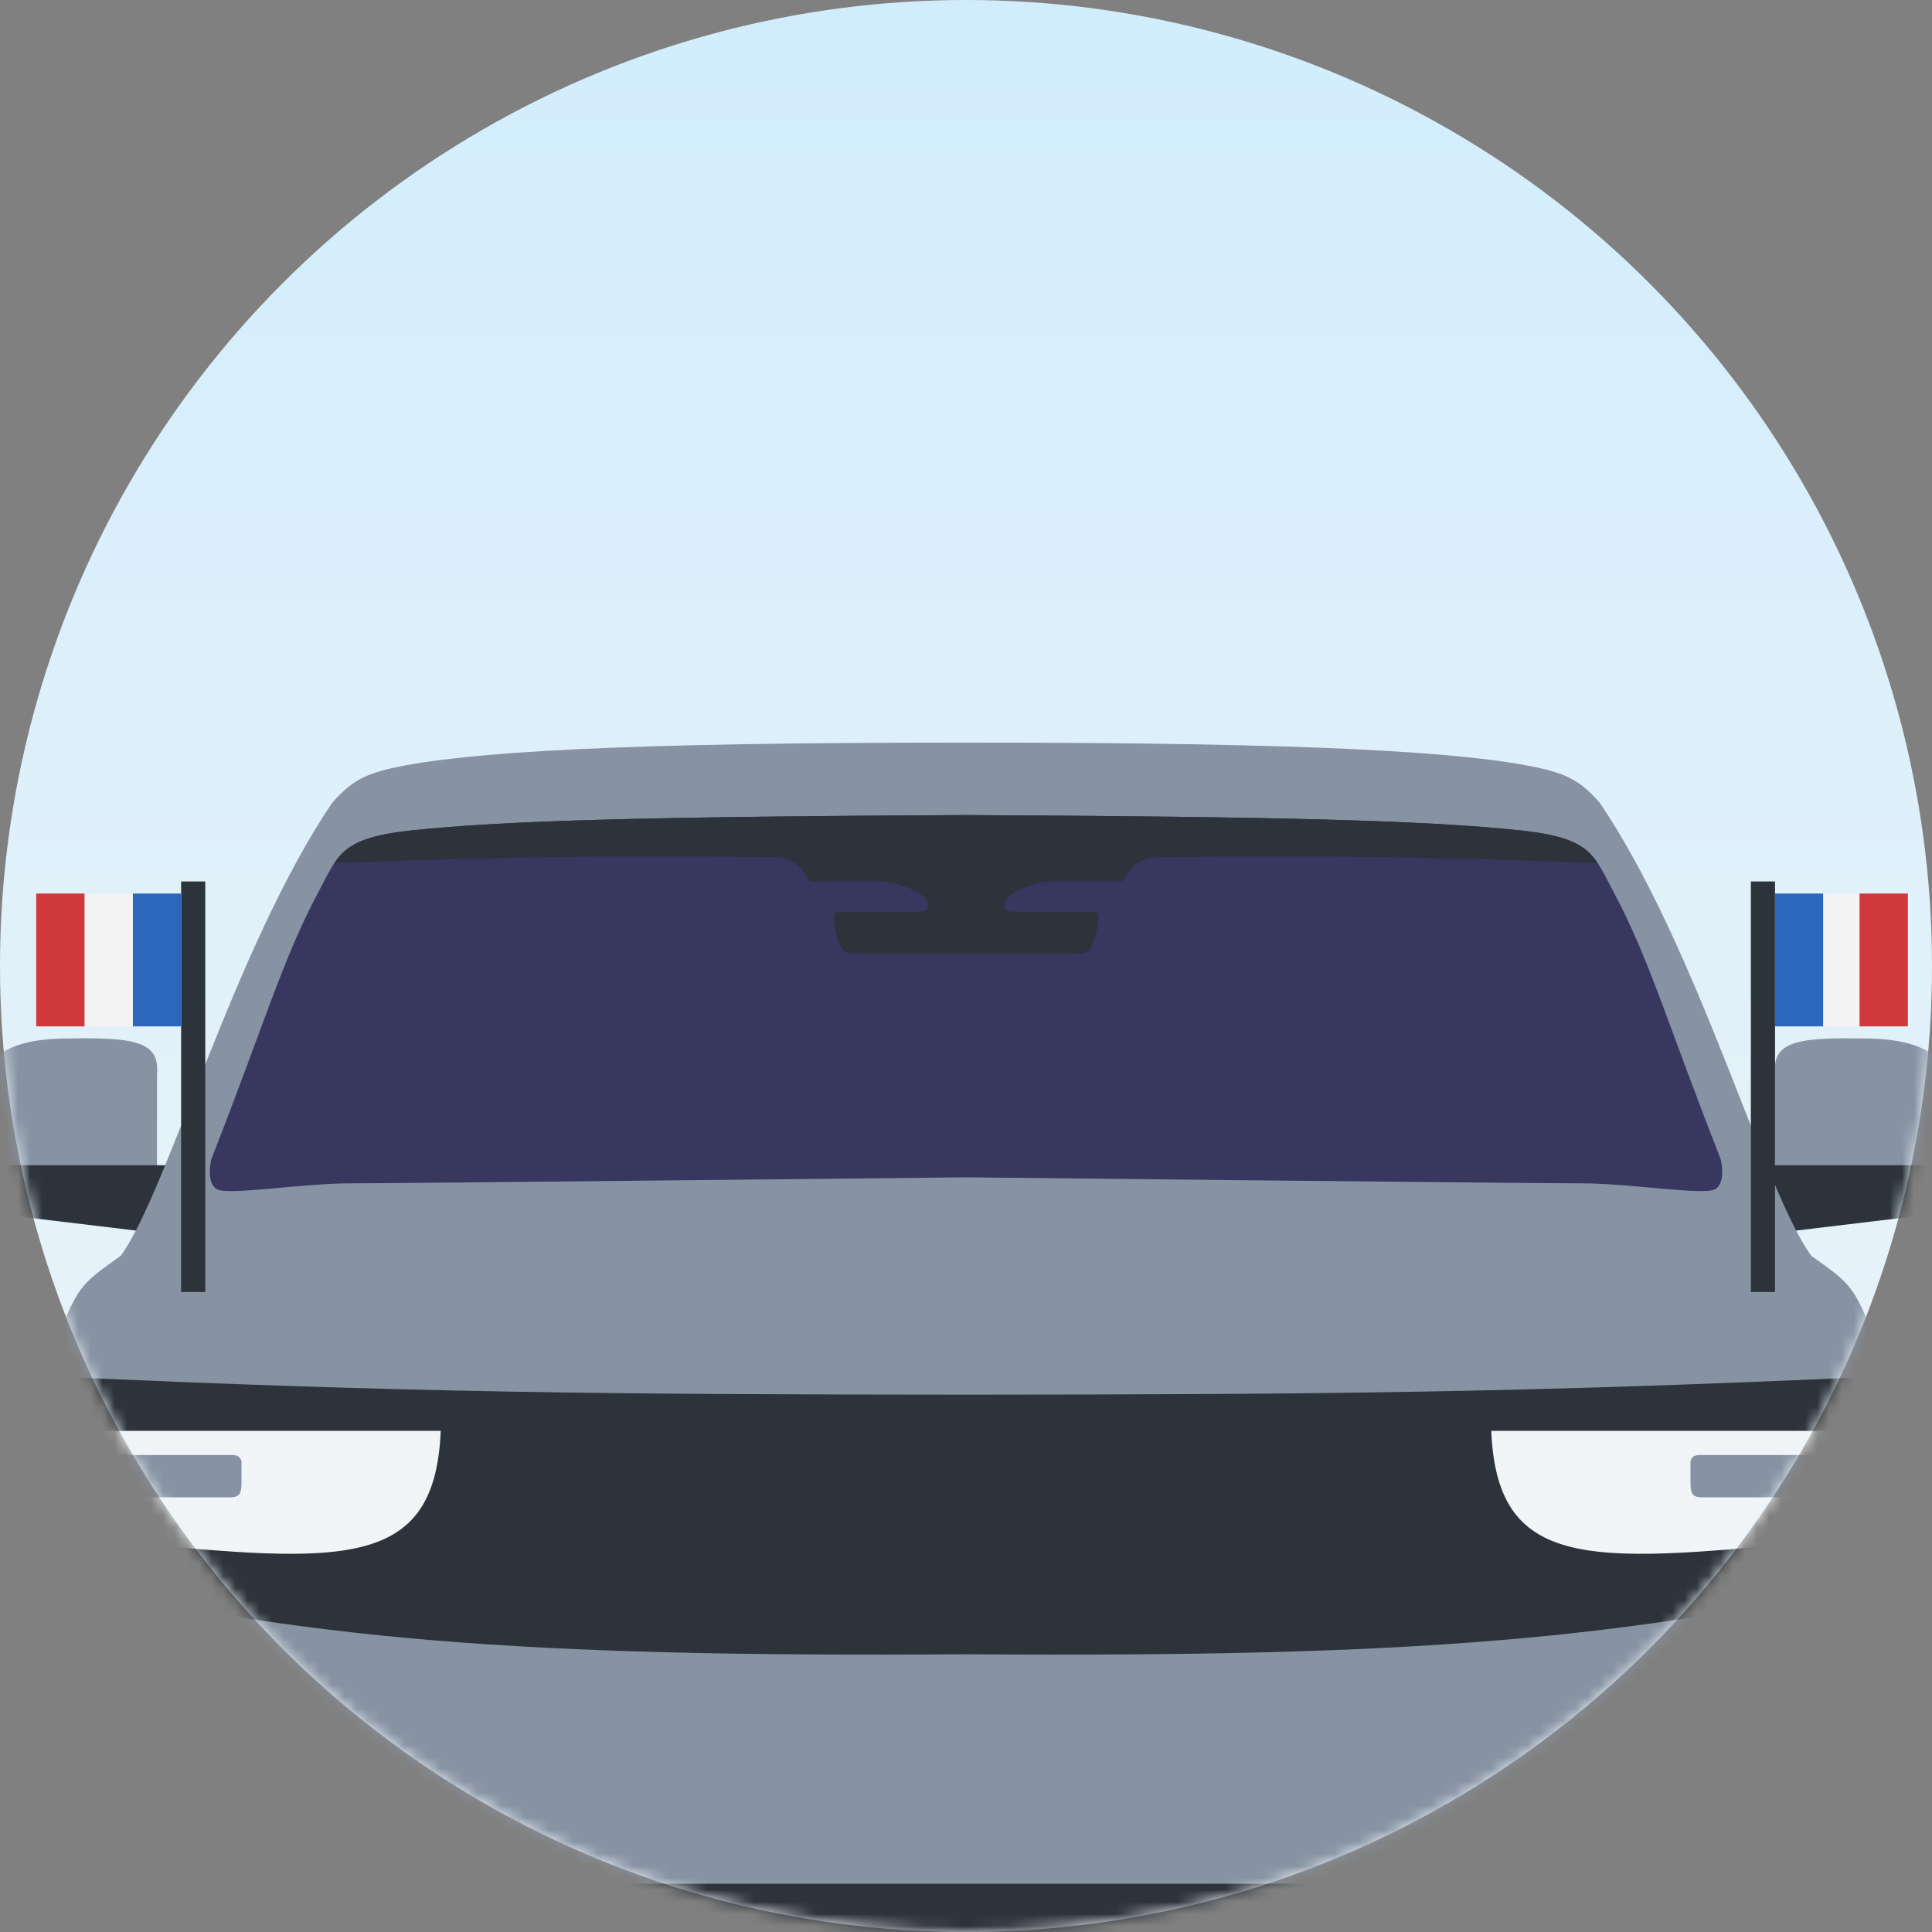
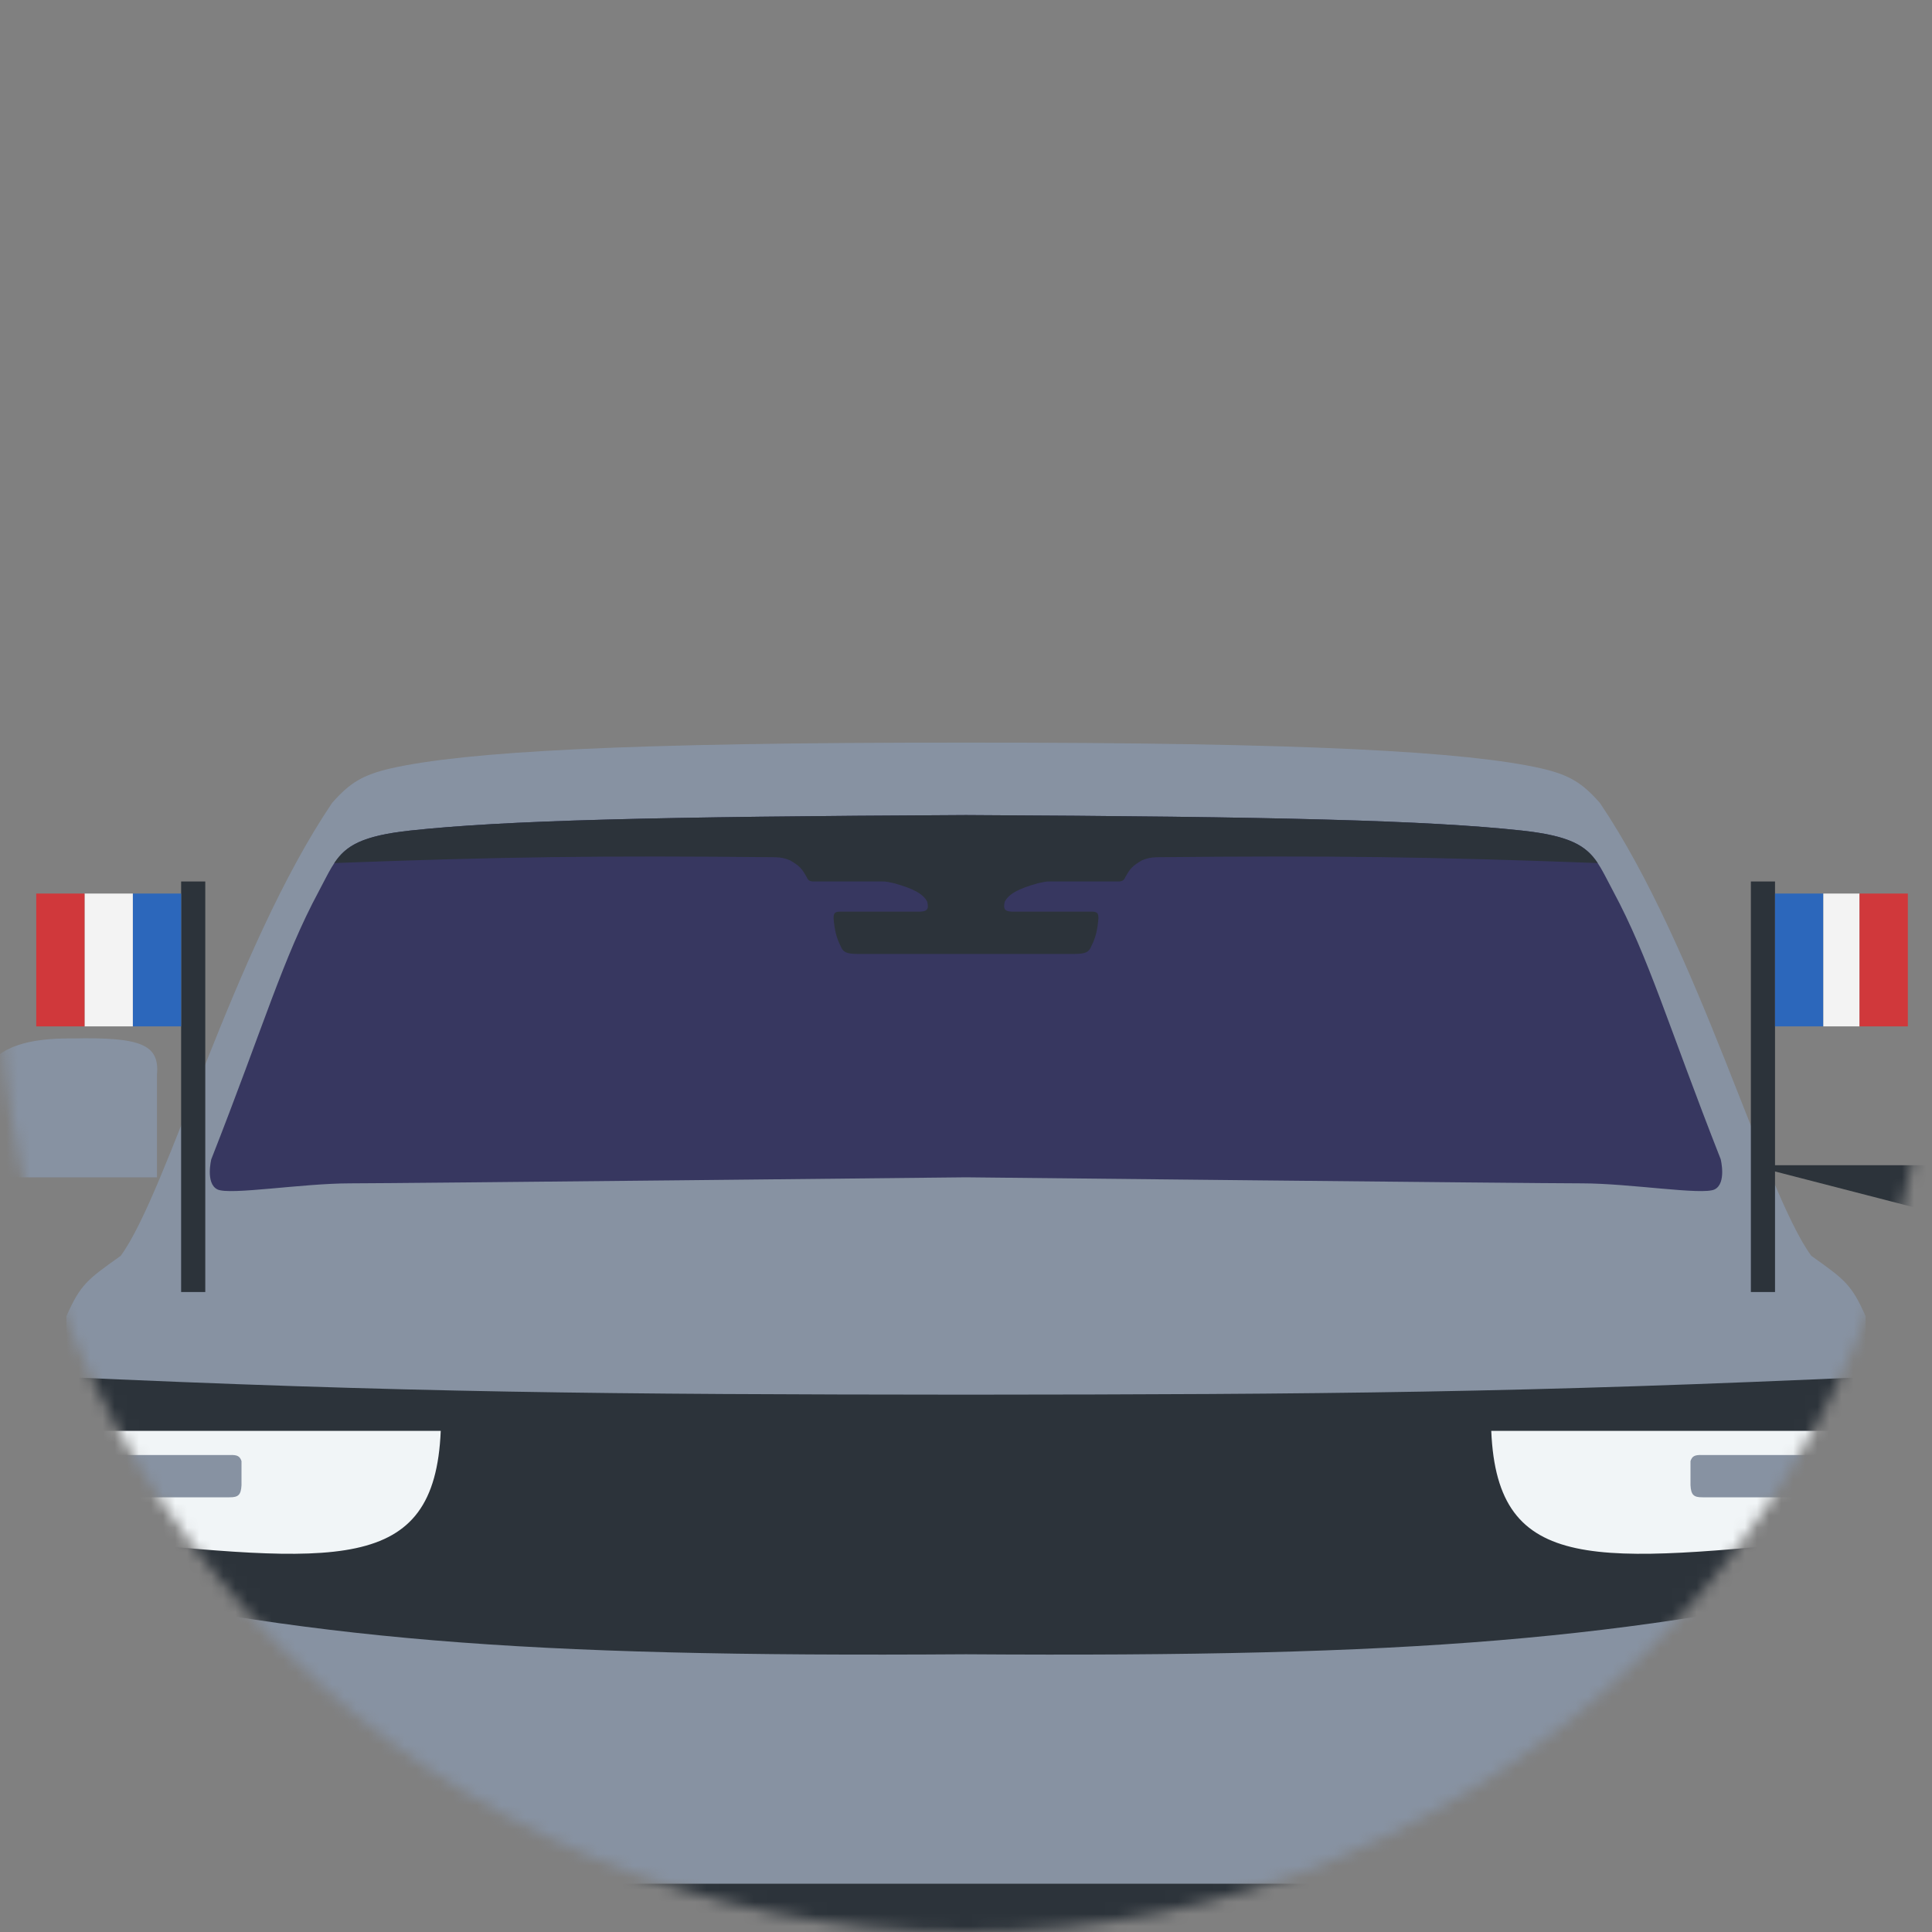
<svg xmlns="http://www.w3.org/2000/svg" width="160" height="160" viewBox="0 0 160 160" fill="none">
  <rect x="0" y="0" width="160" height="160" fill="#808080" stroke="none" />
-   <circle cx="80" cy="80" r="80" fill="url(#paint0_linear_954_7130)" />
  <mask id="mask0_954_7130" style="mask-type:alpha" maskUnits="userSpaceOnUse" x="0" y="0" width="160" height="160">
    <circle cx="80" cy="80" r="80" fill="#F1F5F7" />
  </mask>
  <g mask="url(#mask0_954_7130)">
    <path d="M-1 97.5H13V89C13.225 86.495 11.664 85.882 6 86C-1.468 85.919 -3.453 89.092 -1 97.5Z" fill="#8792A2" />
-     <path d="M161 97.5H147V89C146.775 86.495 148.336 85.882 154 86C161.468 85.919 163.453 89.092 161 97.5Z" fill="#8792A2" />
-     <path d="M-0.5 100.5L12 102L15 96.5H-0.5V100.5Z" fill="#2C333A" />
-     <path d="M160.5 100.5L148 102L145 96.5H160.5V100.5Z" fill="#2C333A" />
+     <path d="M160.5 100.5L145 96.5H160.5V100.5Z" fill="#2C333A" />
    <path d="M5.5 160H80H154.5V109C153.342 106.382 152.759 105.967 150.143 104.102L150 104C146.089 98.623 140.679 78.613 132.5 66.5C131.019 64.811 129.945 64.165 127.593 63.625C121.517 62.263 108.394 61.485 80 61.5C51.606 61.485 38.483 62.263 32.407 63.625C30.055 64.165 28.981 64.811 27.5 66.5C19.321 78.613 13.911 98.623 10 104L9.857 104.102C7.241 105.967 6.658 106.382 5.5 109V160Z" fill="#8792A2" />
    <path d="M2 130.5C25.672 135.835 42.806 137.251 80 137C117.194 137.251 134.328 135.835 158 130.5V117L155.5 114C126.168 115.345 109.598 115.478 80 115.5C50.402 115.478 33.833 115.345 4.5 114L2 117V130.5Z" fill="#2C333A" />
    <path d="M44 161.5H80H116C116.333 159.667 116.8 156 116 156H80H44C43.2 156 43.667 159.667 44 161.5Z" fill="#2C333A" />
    <path d="M29 98C33 98 80 97.5 80 97.5C80 97.5 127 98 131 98C135 98 141 99 142 98.5C143 98 142.5 96 142.5 96C138.104 84.809 136.582 79.369 133.595 73.805C132 70.835 131.811 69.409 126 68.78C118.279 67.943 105.875 67.627 80 67.5C54.125 67.627 41.721 67.943 34 68.78C28.189 69.409 28 70.835 26.405 73.805C23.418 79.369 21.896 84.809 17.5 96C17.5 96 17 98 18 98.5C19 99 25 98 29 98Z" fill="#373760" />
    <path d="M80 67.5C54.125 67.627 41.721 67.943 34 68.78C29.983 69.215 28.652 70.03 27.687 71.474C41.493 70.956 49.743 70.847 64.228 70.992C64.713 71.013 64.978 71.064 65.437 71.253C66.228 71.722 66.402 71.915 66.812 72.655C66.941 72.95 67.107 73.011 67.5 73H73C73.411 72.98 73.652 73.072 74.045 73.146C75.683 73.606 76.459 74.032 76.792 74.683C76.942 75.319 76.78 75.519 76 75.5H69.5C69.112 75.519 69.025 75.663 69.036 76.071C69.112 77.011 69.264 77.653 69.609 78.332C69.806 78.862 70.118 78.997 71 79H80H89C89.882 78.997 90.194 78.862 90.391 78.332C90.736 77.653 90.888 77.011 90.964 76.071C90.975 75.663 90.888 75.519 90.5 75.5H84C83.22 75.519 83.058 75.319 83.208 74.683C83.541 74.032 84.317 73.606 85.955 73.146C86.347 73.072 86.589 72.98 87 73H92.5C92.893 73.011 93.059 72.95 93.188 72.655C93.598 71.915 93.772 71.722 94.563 71.253C95.022 71.064 95.287 71.013 95.772 70.992C110.257 70.847 118.507 70.956 132.313 71.474C131.348 70.03 130.018 69.215 126 68.78C118.279 67.943 105.875 67.627 80 67.5Z" fill="#2C333A" />
    <path d="M36.5 118.5H8V127.5C27.754 129.403 36 130.5 36.5 118.5Z" fill="#F1F5F7" />
    <path d="M123.5 118.5H152V127.5C132.246 129.403 124 130.5 123.5 118.5Z" fill="#F1F5F7" />
    <path d="M9 120.5V124H19C19.748 124.009 19.958 123.788 20 123V121C19.863 120.606 19.676 120.469 19 120.5L9 120.5Z" fill="#8792A2" />
    <path d="M151 120.5V124H141C140.252 124.009 140.042 123.788 140 123V121C140.137 120.606 140.324 120.469 141 120.5L151 120.5Z" fill="#8792A2" />
    <rect x="15" y="73" width="2" height="34" fill="#2C333A" />
    <rect x="11" y="74" width="4" height="11" fill="#2C67BB" />
    <rect x="7" y="74" width="4" height="11" fill="#F3F3F3" />
    <rect x="3" y="74" width="4" height="11" fill="#D0383B" />
    <rect x="145" y="73" width="2" height="34" fill="#2C333A" />
    <rect x="147" y="74" width="4" height="11" fill="#2C67BB" />
    <rect x="151" y="74" width="3" height="11" fill="#F3F3F3" />
    <rect x="154" y="74" width="4" height="11" fill="#D0383B" />
  </g>
  <defs>
    <linearGradient id="paint0_linear_954_7130" x1="80" y1="0" x2="80" y2="160" gradientUnits="userSpaceOnUse">
      <stop stop-color="#D1EDFC" />
      <stop offset="1" stop-color="#F1F5F7" />
    </linearGradient>
  </defs>
</svg>